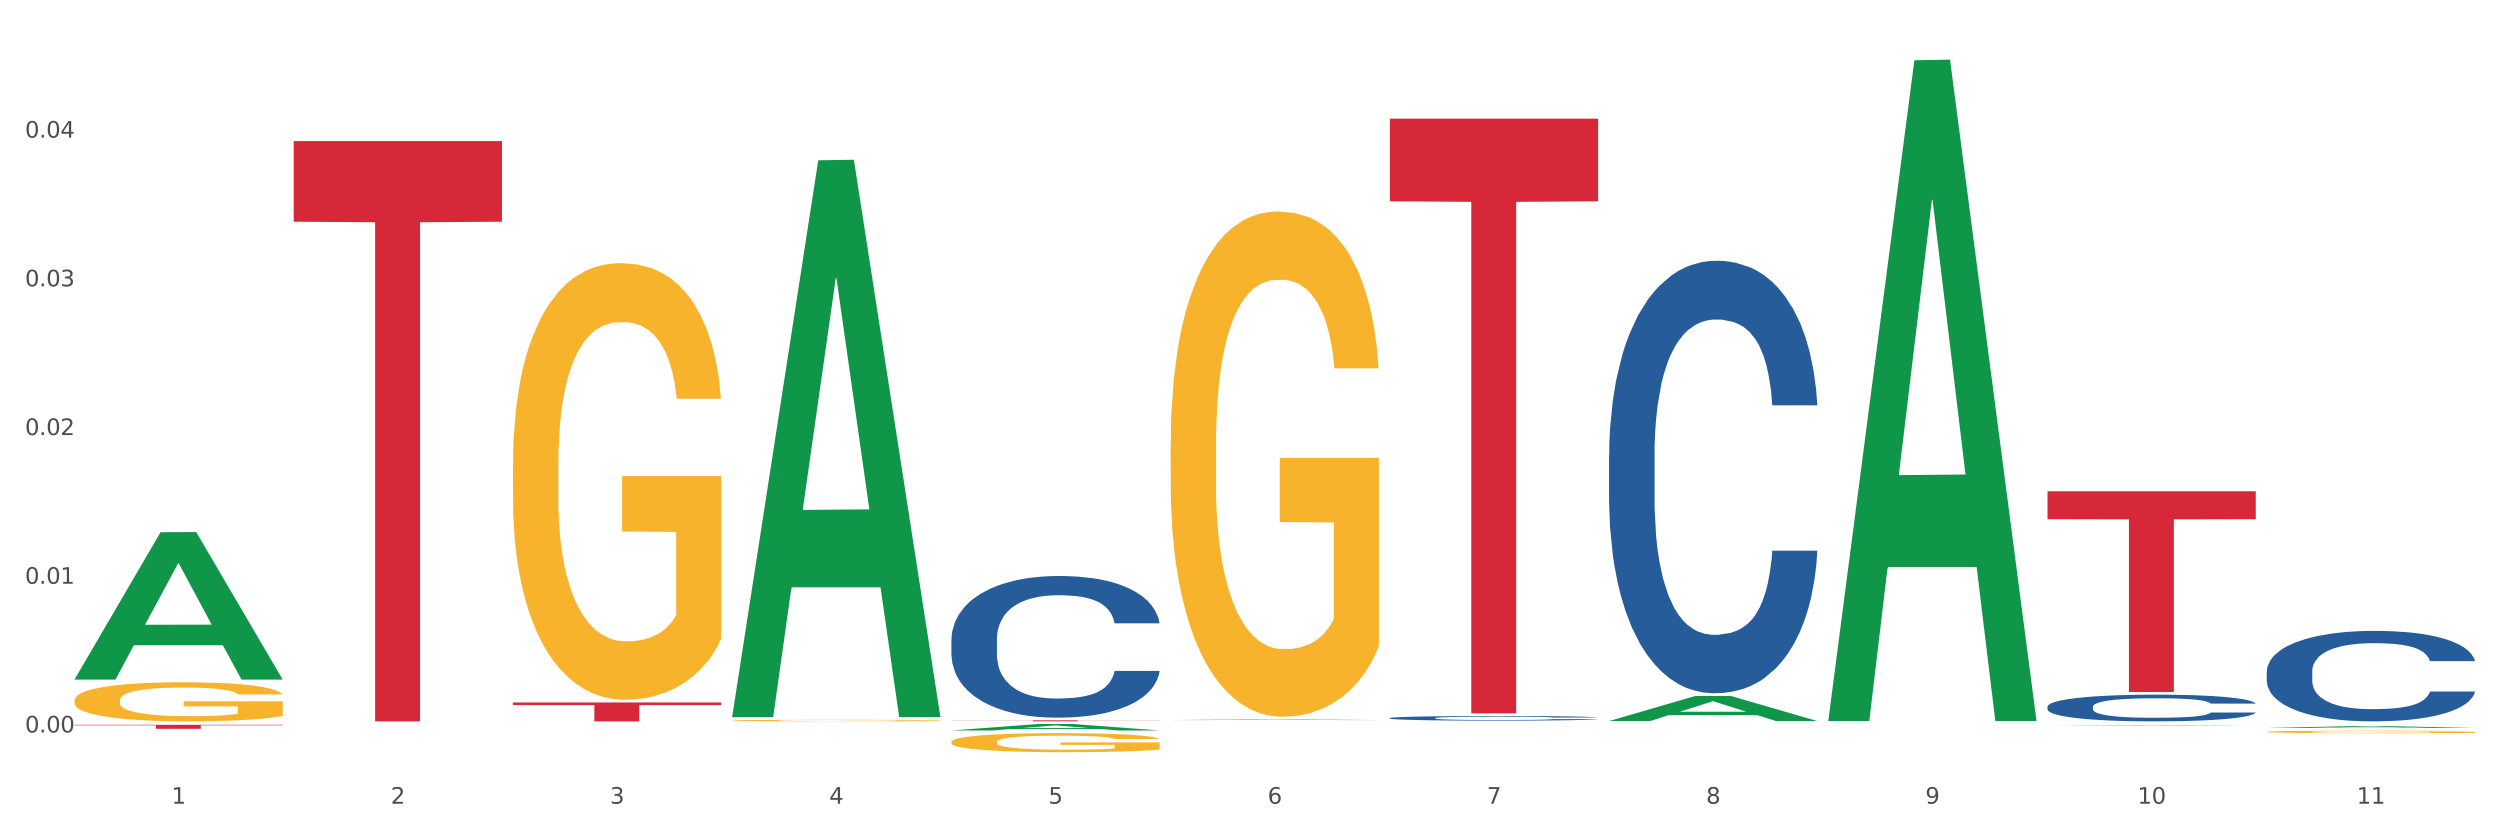
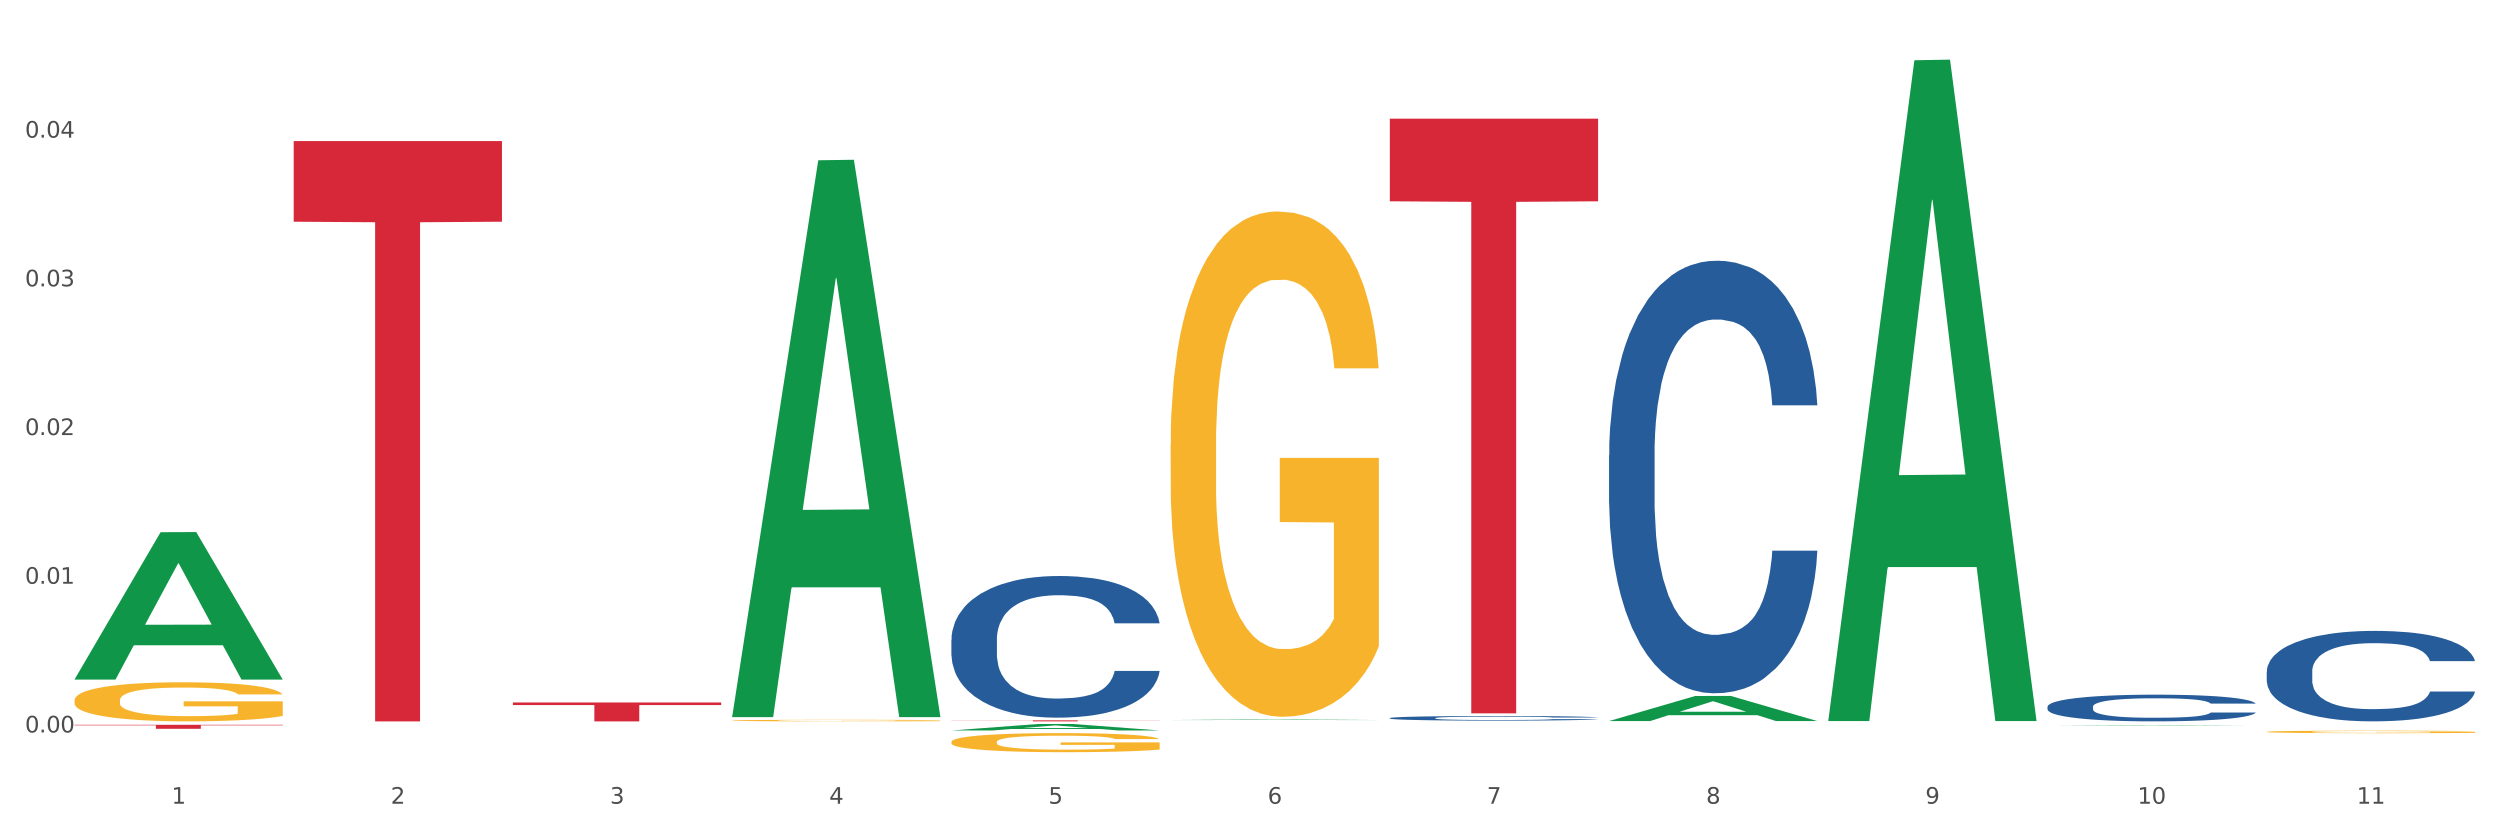
<svg xmlns="http://www.w3.org/2000/svg" xmlns:xlink="http://www.w3.org/1999/xlink" width="1080pt" height="360pt" viewBox="0 0 1080 360" version="1.1">
  <rect x="0" y="0" width="1080" height="360" fill="#333333" stroke="none" />
  <defs>
    <style type="text/css">*{stroke-linejoin: round; stroke-linecap: butt}</style>
  </defs>
  <g id="figure_1">
    <g id="patch_1">
      <path d="M 0 360  L 1080 360  L 1080 0  L 0 0  z " style="fill: #ffffff; stroke: #ffffff; stroke-linejoin: miter" />
    </g>
    <g id="axes_1">
      <g id="matplotlib.axis_1">
        <g id="xtick_1">
          <g id="text_1">
            <g style="fill: #4d4d4d" transform="translate(74.106 347.204) scale(0.096 -0.096)">
              <defs>
                <path id="DejaVuSans-31" d="M 794 531  L 1825 531  L 1825 4091  L 703 3866  L 703 4441  L 1819 4666  L 2450 4666  L 2450 531  L 3481 531  L 3481 0  L 794 0  L 794 531  z " transform="scale(0.016)" />
              </defs>
              <use xlink:href="#DejaVuSans-31" />
            </g>
          </g>
        </g>
        <g id="xtick_2">
          <g id="text_2">
            <g style="fill: #4d4d4d" transform="translate(168.812 347.204) scale(0.096 -0.096)">
              <defs>
                <path id="DejaVuSans-32" d="M 1228 531  L 3431 531  L 3431 0  L 469 0  L 469 531  Q 828 903 1448 1529  Q 2069 2156 2228 2338  Q 2531 2678 2651 2914  Q 2772 3150 2772 3378  Q 2772 3750 2511 3984  Q 2250 4219 1831 4219  Q 1534 4219 1204 4116  Q 875 4013 500 3803  L 500 4441  Q 881 4594 1212 4672  Q 1544 4750 1819 4750  Q 2544 4750 2975 4387  Q 3406 4025 3406 3419  Q 3406 3131 3298 2873  Q 3191 2616 2906 2266  Q 2828 2175 2409 1742  Q 1991 1309 1228 531  z " transform="scale(0.016)" />
              </defs>
              <use xlink:href="#DejaVuSans-32" />
            </g>
          </g>
        </g>
        <g id="xtick_3">
          <g id="text_3">
            <g style="fill: #4d4d4d" transform="translate(263.517 347.204) scale(0.096 -0.096)">
              <defs>
                <path id="DejaVuSans-33" d="M 2597 2516  Q 3050 2419 3304 2112  Q 3559 1806 3559 1356  Q 3559 666 3084 287  Q 2609 -91 1734 -91  Q 1441 -91 1130 -33  Q 819 25 488 141  L 488 750  Q 750 597 1062 519  Q 1375 441 1716 441  Q 2309 441 2620 675  Q 2931 909 2931 1356  Q 2931 1769 2642 2001  Q 2353 2234 1838 2234  L 1294 2234  L 1294 2753  L 1863 2753  Q 2328 2753 2575 2939  Q 2822 3125 2822 3475  Q 2822 3834 2567 4026  Q 2313 4219 1838 4219  Q 1578 4219 1281 4162  Q 984 4106 628 3988  L 628 4550  Q 988 4650 1302 4700  Q 1616 4750 1894 4750  Q 2613 4750 3031 4423  Q 3450 4097 3450 3541  Q 3450 3153 3228 2886  Q 3006 2619 2597 2516  z " transform="scale(0.016)" />
              </defs>
              <use xlink:href="#DejaVuSans-33" />
            </g>
          </g>
        </g>
        <g id="xtick_4">
          <g id="text_4">
            <g style="fill: #4d4d4d" transform="translate(358.223 347.204) scale(0.096 -0.096)">
              <defs>
                <path id="DejaVuSans-34" d="M 2419 4116  L 825 1625  L 2419 1625  L 2419 4116  z M 2253 4666  L 3047 4666  L 3047 1625  L 3713 1625  L 3713 1100  L 3047 1100  L 3047 0  L 2419 0  L 2419 1100  L 313 1100  L 313 1709  L 2253 4666  z " transform="scale(0.016)" />
              </defs>
              <use xlink:href="#DejaVuSans-34" />
            </g>
          </g>
        </g>
        <g id="xtick_5">
          <g id="text_5">
            <g style="fill: #4d4d4d" transform="translate(452.928 347.204) scale(0.096 -0.096)">
              <defs>
                <path id="DejaVuSans-35" d="M 691 4666  L 3169 4666  L 3169 4134  L 1269 4134  L 1269 2991  Q 1406 3038 1543 3061  Q 1681 3084 1819 3084  Q 2600 3084 3056 2656  Q 3513 2228 3513 1497  Q 3513 744 3044 326  Q 2575 -91 1722 -91  Q 1428 -91 1123 -41  Q 819 9 494 109  L 494 744  Q 775 591 1075 516  Q 1375 441 1709 441  Q 2250 441 2565 725  Q 2881 1009 2881 1497  Q 2881 1984 2565 2268  Q 2250 2553 1709 2553  Q 1456 2553 1204 2497  Q 953 2441 691 2322  L 691 4666  z " transform="scale(0.016)" />
              </defs>
              <use xlink:href="#DejaVuSans-35" />
            </g>
          </g>
        </g>
        <g id="xtick_6">
          <g id="text_6">
            <g style="fill: #4d4d4d" transform="translate(547.634 347.204) scale(0.096 -0.096)">
              <defs>
                <path id="DejaVuSans-36" d="M 2113 2584  Q 1688 2584 1439 2293  Q 1191 2003 1191 1497  Q 1191 994 1439 701  Q 1688 409 2113 409  Q 2538 409 2786 701  Q 3034 994 3034 1497  Q 3034 2003 2786 2293  Q 2538 2584 2113 2584  z M 3366 4563  L 3366 3988  Q 3128 4100 2886 4159  Q 2644 4219 2406 4219  Q 1781 4219 1451 3797  Q 1122 3375 1075 2522  Q 1259 2794 1537 2939  Q 1816 3084 2150 3084  Q 2853 3084 3261 2657  Q 3669 2231 3669 1497  Q 3669 778 3244 343  Q 2819 -91 2113 -91  Q 1303 -91 875 529  Q 447 1150 447 2328  Q 447 3434 972 4092  Q 1497 4750 2381 4750  Q 2619 4750 2861 4703  Q 3103 4656 3366 4563  z " transform="scale(0.016)" />
              </defs>
              <use xlink:href="#DejaVuSans-36" />
            </g>
          </g>
        </g>
        <g id="xtick_7">
          <g id="text_7">
            <g style="fill: #4d4d4d" transform="translate(642.339 347.204) scale(0.096 -0.096)">
              <defs>
                <path id="DejaVuSans-37" d="M 525 4666  L 3525 4666  L 3525 4397  L 1831 0  L 1172 0  L 2766 4134  L 525 4134  L 525 4666  z " transform="scale(0.016)" />
              </defs>
              <use xlink:href="#DejaVuSans-37" />
            </g>
          </g>
        </g>
        <g id="xtick_8">
          <g id="text_8">
            <g style="fill: #4d4d4d" transform="translate(737.044 347.204) scale(0.096 -0.096)">
              <defs>
                <path id="DejaVuSans-38" d="M 2034 2216  Q 1584 2216 1326 1975  Q 1069 1734 1069 1313  Q 1069 891 1326 650  Q 1584 409 2034 409  Q 2484 409 2743 651  Q 3003 894 3003 1313  Q 3003 1734 2745 1975  Q 2488 2216 2034 2216  z M 1403 2484  Q 997 2584 770 2862  Q 544 3141 544 3541  Q 544 4100 942 4425  Q 1341 4750 2034 4750  Q 2731 4750 3128 4425  Q 3525 4100 3525 3541  Q 3525 3141 3298 2862  Q 3072 2584 2669 2484  Q 3125 2378 3379 2068  Q 3634 1759 3634 1313  Q 3634 634 3220 271  Q 2806 -91 2034 -91  Q 1263 -91 848 271  Q 434 634 434 1313  Q 434 1759 690 2068  Q 947 2378 1403 2484  z M 1172 3481  Q 1172 3119 1398 2916  Q 1625 2713 2034 2713  Q 2441 2713 2670 2916  Q 2900 3119 2900 3481  Q 2900 3844 2670 4047  Q 2441 4250 2034 4250  Q 1625 4250 1398 4047  Q 1172 3844 1172 3481  z " transform="scale(0.016)" />
              </defs>
              <use xlink:href="#DejaVuSans-38" />
            </g>
          </g>
        </g>
        <g id="xtick_9">
          <g id="text_9">
            <g style="fill: #4d4d4d" transform="translate(831.75 347.204) scale(0.096 -0.096)">
              <defs>
                <path id="DejaVuSans-39" d="M 703 97  L 703 672  Q 941 559 1184 500  Q 1428 441 1663 441  Q 2288 441 2617 861  Q 2947 1281 2994 2138  Q 2813 1869 2534 1725  Q 2256 1581 1919 1581  Q 1219 1581 811 2004  Q 403 2428 403 3163  Q 403 3881 828 4315  Q 1253 4750 1959 4750  Q 2769 4750 3195 4129  Q 3622 3509 3622 2328  Q 3622 1225 3098 567  Q 2575 -91 1691 -91  Q 1453 -91 1209 -44  Q 966 3 703 97  z M 1959 2075  Q 2384 2075 2632 2365  Q 2881 2656 2881 3163  Q 2881 3666 2632 3958  Q 2384 4250 1959 4250  Q 1534 4250 1286 3958  Q 1038 3666 1038 3163  Q 1038 2656 1286 2365  Q 1534 2075 1959 2075  z " transform="scale(0.016)" />
              </defs>
              <use xlink:href="#DejaVuSans-39" />
            </g>
          </g>
        </g>
        <g id="xtick_10">
          <g id="text_10">
            <g style="fill: #4d4d4d" transform="translate(923.401 347.204) scale(0.096 -0.096)">
              <defs>
                <path id="DejaVuSans-30" d="M 2034 4250  Q 1547 4250 1301 3770  Q 1056 3291 1056 2328  Q 1056 1369 1301 889  Q 1547 409 2034 409  Q 2525 409 2770 889  Q 3016 1369 3016 2328  Q 3016 3291 2770 3770  Q 2525 4250 2034 4250  z M 2034 4750  Q 2819 4750 3233 4129  Q 3647 3509 3647 2328  Q 3647 1150 3233 529  Q 2819 -91 2034 -91  Q 1250 -91 836 529  Q 422 1150 422 2328  Q 422 3509 836 4129  Q 1250 4750 2034 4750  z " transform="scale(0.016)" />
              </defs>
              <use xlink:href="#DejaVuSans-31" />
              <use xlink:href="#DejaVuSans-30" transform="translate(63.623 0)" />
            </g>
          </g>
        </g>
        <g id="xtick_11">
          <g id="text_11">
            <g style="fill: #4d4d4d" transform="translate(1018.107 347.204) scale(0.096 -0.096)">
              <use xlink:href="#DejaVuSans-31" />
              <use xlink:href="#DejaVuSans-31" transform="translate(63.623 0)" />
            </g>
          </g>
        </g>
        <g id="xtick_12" />
        <g id="xtick_13" />
        <g id="xtick_14" />
        <g id="xtick_15" />
        <g id="xtick_16" />
        <g id="xtick_17" />
        <g id="xtick_18" />
        <g id="xtick_19" />
        <g id="xtick_20" />
        <g id="xtick_21" />
      </g>
      <g id="matplotlib.axis_2">
        <g id="ytick_1">
          <g id="text_12">
            <g style="fill: #4d4d4d" transform="translate(10.8 316.425) scale(0.096 -0.096)">
              <defs>
                <path id="DejaVuSans-2e" d="M 684 794  L 1344 794  L 1344 0  L 684 0  L 684 794  z " transform="scale(0.016)" />
              </defs>
              <use xlink:href="#DejaVuSans-30" />
              <use xlink:href="#DejaVuSans-2e" transform="translate(63.623 0)" />
              <use xlink:href="#DejaVuSans-30" transform="translate(95.41 0)" />
              <use xlink:href="#DejaVuSans-30" transform="translate(159.033 0)" />
            </g>
          </g>
        </g>
        <g id="ytick_2">
          <g id="text_13">
            <g style="fill: #4d4d4d" transform="translate(10.8 252.184) scale(0.096 -0.096)">
              <use xlink:href="#DejaVuSans-30" />
              <use xlink:href="#DejaVuSans-2e" transform="translate(63.623 0)" />
              <use xlink:href="#DejaVuSans-30" transform="translate(95.41 0)" />
              <use xlink:href="#DejaVuSans-31" transform="translate(159.033 0)" />
            </g>
          </g>
        </g>
        <g id="ytick_3">
          <g id="text_14">
            <g style="fill: #4d4d4d" transform="translate(10.8 187.944) scale(0.096 -0.096)">
              <use xlink:href="#DejaVuSans-30" />
              <use xlink:href="#DejaVuSans-2e" transform="translate(63.623 0)" />
              <use xlink:href="#DejaVuSans-30" transform="translate(95.41 0)" />
              <use xlink:href="#DejaVuSans-32" transform="translate(159.033 0)" />
            </g>
          </g>
        </g>
        <g id="ytick_4">
          <g id="text_15">
            <g style="fill: #4d4d4d" transform="translate(10.8 123.703) scale(0.096 -0.096)">
              <use xlink:href="#DejaVuSans-30" />
              <use xlink:href="#DejaVuSans-2e" transform="translate(63.623 0)" />
              <use xlink:href="#DejaVuSans-30" transform="translate(95.41 0)" />
              <use xlink:href="#DejaVuSans-33" transform="translate(159.033 0)" />
            </g>
          </g>
        </g>
        <g id="ytick_5">
          <g id="text_16">
            <g style="fill: #4d4d4d" transform="translate(10.8 59.462) scale(0.096 -0.096)">
              <use xlink:href="#DejaVuSans-30" />
              <use xlink:href="#DejaVuSans-2e" transform="translate(63.623 0)" />
              <use xlink:href="#DejaVuSans-30" transform="translate(95.41 0)" />
              <use xlink:href="#DejaVuSans-34" transform="translate(159.033 0)" />
            </g>
          </g>
        </g>
        <g id="ytick_6" />
        <g id="ytick_7" />
        <g id="ytick_8" />
        <g id="ytick_9" />
        <g id="ytick_10" />
      </g>
      <g id="PolyCollection_1">
        <path d="M 32.175 293.481  L 32.268 293.421  L 69.369 229.909  L 84.766 229.85  L 122.145 293.601  L 104.337 293.601  L 96.267 278.756  L 57.96 278.756  L 57.682 278.995  L 49.891 293.601  L 32.175 293.601  L 32.175 293.481  L 62.783 269.896  L 91.444 269.836  L 77.253 243.438  L 77.067 243.318  L 76.882 243.498  L 62.691 269.836  L 62.783 269.896  L 32.175 293.481  z " clip-path="url(#pc01d3e9353)" style="fill: #109648" />
        <path d="M 221.586 303.46  L 311.556 303.46  L 311.556 304.595  L 276.165 304.603  L 276.165 311.63  L 256.764 311.63  L 256.764 304.603  L 221.586 304.595  L 221.586 303.468  L 221.586 303.46  z " clip-path="url(#pc01d3e9353)" style="fill: #d62839" />
        <path d="M 126.88 60.94  L 216.851 60.94  L 216.851 95.778  L 181.46 96.013  L 181.46 311.63  L 162.058 311.63  L 162.058 96.013  L 126.88 95.778  L 126.88 61.176  L 126.88 60.94  z " clip-path="url(#pc01d3e9353)" style="fill: #d62839" />
        <path d="M 32.175 313.106  L 122.145 313.106  L 122.145 313.347  L 86.754 313.348  L 86.754 314.837  L 67.353 314.837  L 67.353 313.348  L 32.175 313.347  L 32.175 313.108  L 32.175 313.106  z " clip-path="url(#pc01d3e9353)" style="fill: #d62839" />
        <path d="M 410.997 276.33  L 411.103 276.274  L 411.103 274.709  L 411.422 272.585  L 412.592 268.672  L 414.081 265.71  L 416.633 262.245  L 418.016 260.791  L 419.824 259.17  L 423.546 256.543  L 427.8 254.308  L 430.778 253.078  L 433.011 252.295  L 438.009 250.898  L 440.881 250.283  L 443.858 249.78  L 446.411 249.445  L 450.665 249.054  L 454.068 248.886  L 458.003 248.83  L 461.299 248.886  L 465.66 249.109  L 472.041 249.78  L 474.487 250.171  L 477.783 250.842  L 481.186 251.737  L 483.951 252.631  L 487.142 253.916  L 490.439 255.593  L 493.629 257.717  L 495.862 259.673  L 497.67 261.742  L 499.266 264.257  L 500.435 266.996  L 500.967 269.287  L 481.505 269.287  L 480.974 267.219  L 479.91 264.983  L 478.847 263.474  L 477.677 262.245  L 475.869 260.847  L 474.274 259.953  L 471.615 258.891  L 469.169 258.22  L 467.149 257.829  L 464.703 257.494  L 459.491 257.158  L 455.769 257.158  L 453.43 257.27  L 450.558 257.549  L 448.112 257.941  L 445.241 258.611  L 443.008 259.338  L 440.774 260.288  L 439.498 260.959  L 437.584 262.189  L 436.308 263.195  L 434.606 264.927  L 433.649 266.157  L 431.947 269.343  L 431.203 271.691  L 430.884 273.312  L 430.671 275.1  L 430.671 283.82  L 431.309 287.732  L 431.841 289.409  L 432.692 291.309  L 434.287 293.769  L 436.627 296.172  L 439.073 297.905  L 441.093 298.967  L 443.008 299.749  L 444.922 300.364  L 447.262 300.923  L 449.176 301.259  L 452.047 301.594  L 455.45 301.762  L 458.109 301.762  L 463.533 301.482  L 465.979 301.203  L 468.318 300.811  L 470.871 300.197  L 472.891 299.526  L 474.061 299.023  L 475.975 297.961  L 477.464 296.843  L 478.74 295.557  L 479.591 294.439  L 480.548 292.763  L 481.293 290.862  L 481.505 289.856  L 500.967 289.856  L 500.542 291.868  L 499.797 293.825  L 498.308 296.452  L 497.139 297.961  L 495.331 299.805  L 493.416 301.37  L 490.758 303.103  L 488.312 304.389  L 485.759 305.506  L 482.994 306.513  L 477.996 307.91  L 476.188 308.301  L 472.36 308.972  L 469.382 309.363  L 465.022 309.754  L 460.555 309.978  L 455.876 310.034  L 451.728 309.922  L 447.155 309.587  L 444.284 309.251  L 441.093 308.748  L 437.371 307.966  L 433.862 307.016  L 430.565 305.898  L 427.481 304.612  L 424.609 303.159  L 420.887 300.756  L 418.122 298.408  L 416.102 296.228  L 414.719 294.384  L 413.337 292.036  L 412.592 290.415  L 411.422 286.503  L 410.997 282.869  L 410.997 276.33  z " clip-path="url(#pc01d3e9353)" style="fill: #255c99" />
        <path d="M 600.408 310.21  L 600.514 310.209  L 600.514 310.158  L 600.833 310.088  L 602.003 309.96  L 603.492 309.864  L 606.044 309.75  L 607.427 309.703  L 609.235 309.65  L 612.957 309.564  L 617.211 309.491  L 620.189 309.451  L 622.422 309.425  L 627.42 309.38  L 630.292 309.36  L 633.269 309.343  L 635.822 309.332  L 640.076 309.319  L 643.479 309.314  L 647.414 309.312  L 650.71 309.314  L 655.071 309.321  L 661.451 309.343  L 663.897 309.356  L 667.194 309.378  L 670.597 309.407  L 673.362 309.436  L 676.553 309.478  L 679.85 309.533  L 683.04 309.602  L 685.273 309.666  L 687.081 309.734  L 688.677 309.816  L 689.846 309.906  L 690.378 309.98  L 670.916 309.98  L 670.385 309.913  L 669.321 309.84  L 668.258 309.791  L 667.088 309.75  L 665.28 309.705  L 663.685 309.675  L 661.026 309.641  L 658.58 309.619  L 656.559 309.606  L 654.113 309.595  L 648.902 309.584  L 645.18 309.584  L 642.841 309.588  L 639.969 309.597  L 637.523 309.61  L 634.652 309.632  L 632.419 309.655  L 630.185 309.686  L 628.909 309.708  L 626.995 309.749  L 625.719 309.781  L 624.017 309.838  L 623.06 309.878  L 621.358 309.982  L 620.614 310.059  L 620.295 310.112  L 620.082 310.17  L 620.082 310.455  L 620.72 310.583  L 621.252 310.638  L 622.103 310.7  L 623.698 310.78  L 626.038 310.859  L 628.484 310.915  L 630.504 310.95  L 632.419 310.975  L 634.333 310.996  L 636.672 311.014  L 638.587 311.025  L 641.458 311.036  L 644.861 311.041  L 647.52 311.041  L 652.944 311.032  L 655.39 311.023  L 657.729 311.01  L 660.282 310.99  L 662.302 310.968  L 663.472 310.952  L 665.386 310.917  L 666.875 310.881  L 668.151 310.839  L 669.002 310.802  L 669.959 310.747  L 670.704 310.685  L 670.916 310.652  L 690.378 310.652  L 689.953 310.718  L 689.208 310.782  L 687.719 310.868  L 686.55 310.917  L 684.742 310.977  L 682.827 311.028  L 680.169 311.085  L 677.723 311.127  L 675.17 311.164  L 672.405 311.196  L 667.407 311.242  L 665.599 311.255  L 661.771 311.277  L 658.793 311.29  L 654.433 311.302  L 649.966 311.31  L 645.287 311.311  L 641.139 311.308  L 636.566 311.297  L 633.695 311.286  L 630.504 311.269  L 626.782 311.244  L 623.273 311.213  L 619.976 311.176  L 616.892 311.134  L 614.02 311.087  L 610.298 311.008  L 607.533 310.932  L 605.513 310.86  L 604.13 310.8  L 602.748 310.724  L 602.003 310.671  L 600.833 310.543  L 600.408 310.424  L 600.408 310.21  z " clip-path="url(#pc01d3e9353)" style="fill: #255c99" />
        <path d="M 695.113 196.596  L 695.22 196.425  L 695.22 191.647  L 695.539 185.162  L 696.709 173.216  L 698.197 164.171  L 700.75 153.59  L 702.132 149.153  L 703.94 144.204  L 707.662 136.183  L 711.916 129.356  L 714.894 125.602  L 717.127 123.213  L 722.126 118.946  L 724.997 117.069  L 727.975 115.533  L 730.527 114.509  L 734.781 113.314  L 738.184 112.802  L 742.119 112.632  L 745.416 112.802  L 749.776 113.485  L 756.157 115.533  L 758.603 116.728  L 761.9 118.775  L 765.303 121.506  L 768.068 124.237  L 771.258 128.162  L 774.555 133.281  L 777.746 139.766  L 779.979 145.74  L 781.787 152.054  L 783.382 159.733  L 784.552 168.096  L 785.084 175.093  L 765.622 175.093  L 765.09 168.778  L 764.027 161.952  L 762.963 157.344  L 761.793 153.59  L 759.985 149.323  L 758.39 146.593  L 755.732 143.35  L 753.286 141.302  L 751.265 140.108  L 748.819 139.084  L 743.608 138.06  L 739.886 138.06  L 737.546 138.401  L 734.675 139.254  L 732.229 140.449  L 729.357 142.497  L 727.124 144.716  L 724.891 147.617  L 723.615 149.665  L 721.7 153.419  L 720.424 156.491  L 718.723 161.781  L 717.765 165.536  L 716.064 175.263  L 715.319 182.431  L 715 187.38  L 714.788 192.841  L 714.788 219.464  L 715.426 231.41  L 715.958 236.53  L 716.808 242.332  L 718.404 249.841  L 720.743 257.179  L 723.189 262.47  L 725.21 265.712  L 727.124 268.102  L 729.038 269.979  L 731.378 271.685  L 733.292 272.709  L 736.164 273.733  L 739.567 274.245  L 742.225 274.245  L 747.649 273.392  L 750.095 272.539  L 752.435 271.344  L 754.987 269.467  L 757.008 267.419  L 758.178 265.883  L 760.092 262.641  L 761.581 259.227  L 762.857 255.302  L 763.708 251.889  L 764.665 246.769  L 765.409 240.967  L 765.622 237.895  L 785.084 237.895  L 784.658 244.039  L 783.914 250.012  L 782.425 258.033  L 781.255 262.641  L 779.447 268.272  L 777.533 273.051  L 774.874 278.341  L 772.428 282.266  L 769.876 285.679  L 767.111 288.751  L 762.112 293.018  L 760.305 294.212  L 756.476 296.26  L 753.498 297.455  L 749.138 298.649  L 744.671 299.332  L 739.992 299.503  L 735.845 299.161  L 731.272 298.137  L 728.4 297.114  L 725.21 295.578  L 721.488 293.188  L 717.978 290.287  L 714.681 286.874  L 711.597 282.949  L 708.726 278.512  L 705.004 271.173  L 702.239 264.006  L 700.218 257.35  L 698.836 251.718  L 697.453 244.551  L 696.709 239.602  L 695.539 227.656  L 695.113 216.563  L 695.113 196.596  z " clip-path="url(#pc01d3e9353)" style="fill: #255c99" />
        <path d="M 884.524 305.279  L 884.631 305.269  L 884.631 304.974  L 884.95 304.573  L 886.12 303.836  L 887.608 303.278  L 890.161 302.625  L 891.543 302.351  L 893.351 302.046  L 897.073 301.551  L 901.327 301.129  L 904.305 300.898  L 906.538 300.75  L 911.537 300.487  L 914.408 300.371  L 917.386 300.276  L 919.938 300.213  L 924.192 300.139  L 927.595 300.108  L 931.53 300.097  L 934.827 300.108  L 939.187 300.15  L 945.568 300.276  L 948.014 300.35  L 951.311 300.476  L 954.714 300.645  L 957.479 300.814  L 960.669 301.056  L 963.966 301.372  L 967.157 301.772  L 969.39 302.141  L 971.198 302.53  L 972.793 303.004  L 973.963 303.52  L 974.495 303.952  L 955.033 303.952  L 954.501 303.562  L 953.438 303.141  L 952.374 302.857  L 951.204 302.625  L 949.396 302.362  L 947.801 302.193  L 945.143 301.993  L 942.697 301.867  L 940.676 301.793  L 938.23 301.73  L 933.019 301.667  L 929.297 301.667  L 926.957 301.688  L 924.086 301.74  L 921.64 301.814  L 918.768 301.94  L 916.535 302.077  L 914.302 302.256  L 913.026 302.383  L 911.111 302.614  L 909.835 302.804  L 908.134 303.131  L 907.176 303.362  L 905.475 303.963  L 904.73 304.405  L 904.411 304.71  L 904.199 305.047  L 904.199 306.69  L 904.837 307.428  L 905.368 307.744  L 906.219 308.102  L 907.814 308.565  L 910.154 309.018  L 912.6 309.344  L 914.621 309.545  L 916.535 309.692  L 918.449 309.808  L 920.789 309.913  L 922.703 309.976  L 925.575 310.04  L 928.978 310.071  L 931.636 310.071  L 937.06 310.018  L 939.506 309.966  L 941.846 309.892  L 944.398 309.776  L 946.419 309.65  L 947.589 309.555  L 949.503 309.355  L 950.992 309.144  L 952.268 308.902  L 953.119 308.691  L 954.076 308.375  L 954.82 308.017  L 955.033 307.828  L 974.495 307.828  L 974.069 308.207  L 973.325 308.576  L 971.836 309.071  L 970.666 309.355  L 968.858 309.703  L 966.944 309.997  L 964.285 310.324  L 961.839 310.566  L 959.287 310.777  L 956.522 310.966  L 951.523 311.23  L 949.715 311.303  L 945.887 311.43  L 942.909 311.503  L 938.549 311.577  L 934.082 311.619  L 929.403 311.63  L 925.256 311.609  L 920.683 311.546  L 917.811 311.482  L 914.621 311.388  L 910.899 311.24  L 907.389 311.061  L 904.092 310.851  L 901.008 310.608  L 898.137 310.334  L 894.415 309.882  L 891.65 309.439  L 889.629 309.028  L 888.246 308.681  L 886.864 308.239  L 886.12 307.933  L 884.95 307.196  L 884.524 306.511  L 884.524 305.279  z " clip-path="url(#pc01d3e9353)" style="fill: #255c99" />
        <path d="M 979.23 290.105  L 979.336 290.069  L 979.336 289.07  L 979.655 287.713  L 980.825 285.214  L 982.314 283.322  L 984.866 281.109  L 986.249 280.181  L 988.057 279.146  L 991.779 277.468  L 996.033 276.04  L 999.01 275.255  L 1001.244 274.755  L 1006.242 273.863  L 1009.114 273.47  L 1012.091 273.149  L 1014.644 272.935  L 1018.898 272.685  L 1022.301 272.578  L 1026.236 272.542  L 1029.532 272.578  L 1033.893 272.721  L 1040.273 273.149  L 1042.719 273.399  L 1046.016 273.827  L 1049.419 274.398  L 1052.184 274.969  L 1055.375 275.79  L 1058.672 276.861  L 1061.862 278.218  L 1064.095 279.467  L 1065.903 280.788  L 1067.498 282.394  L 1068.668 284.143  L 1069.2 285.607  L 1049.738 285.607  L 1049.207 284.286  L 1048.143 282.858  L 1047.08 281.895  L 1045.91 281.109  L 1044.102 280.217  L 1042.507 279.646  L 1039.848 278.967  L 1037.402 278.539  L 1035.381 278.289  L 1032.935 278.075  L 1027.724 277.861  L 1024.002 277.861  L 1021.663 277.932  L 1018.791 278.111  L 1016.345 278.361  L 1013.474 278.789  L 1011.24 279.253  L 1009.007 279.86  L 1007.731 280.288  L 1005.817 281.074  L 1004.541 281.716  L 1002.839 282.823  L 1001.882 283.608  L 1000.18 285.643  L 999.436 287.142  L 999.117 288.177  L 998.904 289.319  L 998.904 294.888  L 999.542 297.387  L 1000.074 298.458  L 1000.925 299.671  L 1002.52 301.242  L 1004.86 302.777  L 1007.306 303.884  L 1009.326 304.562  L 1011.24 305.062  L 1013.155 305.454  L 1015.494 305.811  L 1017.409 306.026  L 1020.28 306.24  L 1023.683 306.347  L 1026.342 306.347  L 1031.766 306.168  L 1034.212 305.99  L 1036.551 305.74  L 1039.104 305.347  L 1041.124 304.919  L 1042.294 304.598  L 1044.208 303.919  L 1045.697 303.205  L 1046.973 302.384  L 1047.824 301.671  L 1048.781 300.6  L 1049.526 299.386  L 1049.738 298.743  L 1069.2 298.743  L 1068.775 300.028  L 1068.03 301.278  L 1066.541 302.956  L 1065.371 303.919  L 1063.564 305.097  L 1061.649 306.097  L 1058.991 307.203  L 1056.545 308.025  L 1053.992 308.738  L 1051.227 309.381  L 1046.229 310.273  L 1044.421 310.523  L 1040.592 310.952  L 1037.615 311.202  L 1033.254 311.451  L 1028.788 311.594  L 1024.109 311.63  L 1019.961 311.558  L 1015.388 311.344  L 1012.517 311.13  L 1009.326 310.809  L 1005.604 310.309  L 1002.095 309.702  L 998.798 308.988  L 995.714 308.167  L 992.842 307.239  L 989.12 305.704  L 986.355 304.205  L 984.334 302.813  L 982.952 301.635  L 981.569 300.136  L 980.825 299.1  L 979.655 296.602  L 979.23 294.281  L 979.23 290.105  z " clip-path="url(#pc01d3e9353)" style="fill: #255c99" />
-         <path d="M 884.524 212.233  L 974.495 212.233  L 974.495 224.284  L 939.103 224.365  L 939.103 298.949  L 919.702 298.949  L 919.702 224.365  L 884.524 224.284  L 884.524 212.315  L 884.524 212.233  z " clip-path="url(#pc01d3e9353)" style="fill: #d62839" />
        <path d="M 32.175 302.55  L 32.281 302.534  L 32.281 301.979  L 32.494 301.501  L 33.556 300.345  L 35.149 299.389  L 36.318 298.881  L 37.486 298.464  L 38.867 298.048  L 40.567 297.616  L 43.647 296.984  L 45.559 296.661  L 47.896 296.321  L 52.145 295.828  L 55.225 295.551  L 58.412 295.319  L 63.617 295.042  L 67.016 294.919  L 70.627 294.826  L 74.983 294.764  L 78.275 294.749  L 85.499 294.795  L 91.659 294.934  L 94.634 295.042  L 98.458 295.227  L 100.476 295.35  L 103.769 295.597  L 107.168 295.921  L 109.505 296.198  L 113.01 296.722  L 115.666 297.246  L 118.109 297.894  L 119.383 298.341  L 120.339 298.757  L 121.189 299.235  L 122.039 299.991  L 102.919 299.991  L 102.175 299.451  L 101.007 298.942  L 99.307 298.449  L 97.82 298.141  L 95.271 297.755  L 92.934 297.509  L 90.491 297.324  L 87.517 297.169  L 85.18 297.092  L 81.887 297.031  L 75.407 297.046  L 71.052 297.169  L 68.078 297.324  L 66.166 297.462  L 64.467 297.616  L 62.555 297.832  L 60.324 298.156  L 58.731 298.449  L 57.137 298.819  L 55.863 299.189  L 54.694 299.621  L 53.738 300.083  L 52.995 300.561  L 52.357 301.147  L 51.826 302.118  L 51.826 304.23  L 52.039 304.708  L 52.57 305.34  L 53.207 305.818  L 54.269 306.388  L 55.225 306.774  L 57.031 307.329  L 59.049 307.791  L 60.643 308.084  L 62.236 308.331  L 64.998 308.67  L 68.078 308.947  L 70.734 309.117  L 74.345 309.271  L 76.788 309.333  L 78.913 309.364  L 84.118 309.364  L 87.835 309.317  L 91.978 309.21  L 95.165 309.071  L 97.82 308.901  L 100.795 308.624  L 102.707 308.362  L 102.707 305.14  L 79.338 305.124  L 79.338 302.981  L 122.145 302.981  L 122.145 309.271  L 120.339 309.595  L 118.321 309.888  L 116.197 310.15  L 113.01 310.474  L 109.186 310.782  L 105.787 310.998  L 102.175 311.183  L 97.927 311.352  L 92.403 311.507  L 89.004 311.568  L 84.755 311.614  L 79.763 311.63  L 75.407 311.599  L 71.159 311.522  L 66.697 311.383  L 62.342 311.183  L 59.049 310.982  L 55.756 310.736  L 52.251 310.412  L 49.489 310.104  L 47.365 309.826  L 45.028 309.472  L 42.479 309.009  L 40.567 308.593  L 38.867 308.161  L 37.061 307.606  L 35.787 307.128  L 34.512 306.527  L 33.768 306.08  L 32.919 305.386  L 32.281 304.415  L 32.175 302.55  z " clip-path="url(#pc01d3e9353)" style="fill: #f7b32b" />
        <path d="M 410.997 311.182  L 500.967 311.182  L 500.967 311.244  L 465.576 311.245  L 465.576 311.63  L 446.175 311.63  L 446.175 311.245  L 410.997 311.244  L 410.997 311.182  L 410.997 311.182  z " clip-path="url(#pc01d3e9353)" style="fill: #d62839" />
        <path d="M 979.23 316.15  L 979.336 316.149  L 979.336 316.113  L 979.548 316.083  L 980.611 316.008  L 982.204 315.946  L 983.372 315.913  L 984.541 315.887  L 985.922 315.86  L 987.621 315.832  L 990.702 315.791  L 992.614 315.77  L 994.951 315.748  L 999.2 315.717  L 1002.28 315.699  L 1005.467 315.684  L 1010.672 315.666  L 1014.071 315.658  L 1017.682 315.652  L 1022.037 315.648  L 1025.33 315.647  L 1032.553 315.65  L 1038.714 315.659  L 1041.688 315.666  L 1045.512 315.678  L 1047.531 315.686  L 1050.824 315.702  L 1054.223 315.722  L 1056.56 315.74  L 1060.065 315.774  L 1062.72 315.808  L 1065.164 315.85  L 1066.438 315.879  L 1067.394 315.906  L 1068.244 315.936  L 1069.094 315.985  L 1049.974 315.985  L 1049.23 315.95  L 1048.062 315.917  L 1046.362 315.886  L 1044.875 315.866  L 1042.326 315.841  L 1039.989 315.825  L 1037.546 315.813  L 1034.572 315.803  L 1032.235 315.798  L 1028.942 315.794  L 1022.462 315.795  L 1018.107 315.803  L 1015.133 315.813  L 1013.221 315.822  L 1011.521 315.832  L 1009.609 315.846  L 1007.379 315.867  L 1005.785 315.886  L 1004.192 315.91  L 1002.917 315.933  L 1001.749 315.961  L 1000.793 315.991  L 1000.049 316.022  L 999.412 316.06  L 998.881 316.122  L 998.881 316.259  L 999.093 316.29  L 999.624 316.33  L 1000.262 316.361  L 1001.324 316.398  L 1002.28 316.423  L 1004.086 316.459  L 1006.104 316.489  L 1007.697 316.507  L 1009.291 316.523  L 1012.052 316.545  L 1015.133 316.563  L 1017.788 316.574  L 1021.4 316.584  L 1023.843 316.588  L 1025.968 316.59  L 1031.172 316.59  L 1034.89 316.587  L 1039.033 316.58  L 1042.22 316.571  L 1044.875 316.56  L 1047.849 316.542  L 1049.761 316.525  L 1049.761 316.317  L 1026.392 316.316  L 1026.392 316.178  L 1069.2 316.178  L 1069.2 316.584  L 1067.394 316.605  L 1065.376 316.624  L 1063.252 316.641  L 1060.065 316.662  L 1056.241 316.682  L 1052.842 316.695  L 1049.23 316.707  L 1044.981 316.718  L 1039.458 316.728  L 1036.059 316.732  L 1031.81 316.735  L 1026.817 316.736  L 1022.462 316.734  L 1018.213 316.729  L 1013.752 316.72  L 1009.397 316.707  L 1006.104 316.694  L 1002.811 316.679  L 999.306 316.658  L 996.544 316.638  L 994.42 316.62  L 992.083 316.597  L 989.533 316.567  L 987.621 316.54  L 985.922 316.512  L 984.116 316.477  L 982.841 316.446  L 981.567 316.407  L 980.823 316.378  L 979.973 316.333  L 979.336 316.271  L 979.23 316.15  z " clip-path="url(#pc01d3e9353)" style="fill: #f7b32b" />
        <path d="M 505.702 192.227  L 505.809 192.028  L 505.809 184.851  L 506.021 178.67  L 507.083 163.717  L 508.677 151.356  L 509.845 144.777  L 511.014 139.394  L 512.394 134.011  L 514.094 128.429  L 517.174 120.255  L 519.086 116.068  L 521.423 111.682  L 525.672 105.302  L 528.753 101.713  L 531.939 98.723  L 537.144 95.134  L 540.543 93.539  L 544.155 92.343  L 548.51 91.546  L 551.803 91.346  L 559.026 91.944  L 565.187 93.739  L 568.161 95.134  L 571.985 97.527  L 574.003 99.122  L 577.296 102.312  L 580.695 106.498  L 583.032 110.087  L 586.537 116.866  L 589.193 123.644  L 591.636 132.018  L 592.911 137.799  L 593.867 143.182  L 594.717 149.363  L 595.566 159.132  L 576.446 159.132  L 575.703 152.154  L 574.534 145.575  L 572.835 139.195  L 571.348 135.208  L 568.798 130.223  L 566.461 127.033  L 564.018 124.641  L 561.044 122.647  L 558.707 121.65  L 555.414 120.853  L 548.935 121.052  L 544.58 122.647  L 541.606 124.641  L 539.694 126.435  L 537.994 128.429  L 536.082 131.22  L 533.851 135.407  L 532.258 139.195  L 530.665 143.98  L 529.39 148.765  L 528.222 154.347  L 527.266 160.328  L 526.522 166.509  L 525.885 174.085  L 525.354 186.645  L 525.354 213.959  L 525.566 220.139  L 526.097 228.313  L 526.734 234.494  L 527.797 241.87  L 528.753 246.855  L 530.558 254.032  L 532.577 260.013  L 534.17 263.801  L 535.763 266.991  L 538.525 271.377  L 541.606 274.966  L 544.261 277.159  L 547.873 279.153  L 550.316 279.95  L 552.44 280.349  L 557.645 280.349  L 561.363 279.751  L 565.505 278.355  L 568.692 276.561  L 571.348 274.368  L 574.322 270.779  L 576.234 267.39  L 576.234 225.721  L 552.865 225.522  L 552.865 197.81  L 595.673 197.81  L 595.673 279.153  L 593.867 283.339  L 591.849 287.127  L 589.724 290.517  L 586.537 294.703  L 582.713 298.691  L 579.314 301.482  L 575.703 303.874  L 571.454 306.067  L 565.93 308.061  L 562.531 308.859  L 558.282 309.457  L 553.29 309.656  L 548.935 309.257  L 544.686 308.26  L 540.225 306.466  L 535.87 303.874  L 532.577 301.283  L 529.284 298.093  L 525.778 293.906  L 523.017 289.918  L 520.892 286.33  L 518.555 281.744  L 516.006 275.763  L 514.094 270.38  L 512.394 264.798  L 510.589 257.621  L 509.314 251.44  L 508.039 243.665  L 507.296 237.883  L 506.446 228.911  L 505.809 216.351  L 505.702 192.227  z " clip-path="url(#pc01d3e9353)" style="fill: #f7b32b" />
        <path d="M 410.997 320.518  L 411.103 320.51  L 411.103 320.239  L 411.316 320.006  L 412.378 319.442  L 413.971 318.975  L 415.14 318.727  L 416.308 318.524  L 417.689 318.32  L 419.388 318.11  L 422.469 317.801  L 424.381 317.643  L 426.718 317.478  L 430.967 317.237  L 434.047 317.101  L 437.234 316.989  L 442.439 316.853  L 445.838 316.793  L 449.449 316.748  L 453.804 316.718  L 457.097 316.71  L 464.32 316.733  L 470.481 316.8  L 473.456 316.853  L 477.28 316.943  L 479.298 317.004  L 482.591 317.124  L 485.99 317.282  L 488.327 317.417  L 491.832 317.673  L 494.488 317.929  L 496.931 318.245  L 498.205 318.463  L 499.161 318.667  L 500.011 318.9  L 500.861 319.268  L 481.741 319.268  L 480.997 319.005  L 479.829 318.757  L 478.129 318.516  L 476.642 318.366  L 474.093 318.177  L 471.756 318.057  L 469.313 317.967  L 466.339 317.891  L 464.002 317.854  L 460.709 317.824  L 454.229 317.831  L 449.874 317.891  L 446.9 317.967  L 444.988 318.034  L 443.288 318.11  L 441.376 318.215  L 439.146 318.373  L 437.552 318.516  L 435.959 318.697  L 434.684 318.877  L 433.516 319.088  L 432.56 319.314  L 431.816 319.547  L 431.179 319.833  L 430.648 320.307  L 430.648 321.338  L 430.86 321.571  L 431.392 321.879  L 432.029 322.113  L 433.091 322.391  L 434.047 322.579  L 435.853 322.85  L 437.871 323.076  L 439.464 323.219  L 441.058 323.339  L 443.82 323.505  L 446.9 323.64  L 449.556 323.723  L 453.167 323.798  L 455.61 323.828  L 457.735 323.843  L 462.94 323.843  L 466.657 323.821  L 470.8 323.768  L 473.987 323.7  L 476.642 323.618  L 479.616 323.482  L 481.528 323.354  L 481.528 321.782  L 458.16 321.774  L 458.16 320.728  L 500.967 320.728  L 500.967 323.798  L 499.161 323.956  L 497.143 324.099  L 495.019 324.227  L 491.832 324.385  L 488.008 324.536  L 484.609 324.641  L 480.997 324.731  L 476.748 324.814  L 471.225 324.889  L 467.826 324.919  L 463.577 324.942  L 458.584 324.95  L 454.229 324.934  L 449.98 324.897  L 445.519 324.829  L 441.164 324.731  L 437.871 324.633  L 434.578 324.513  L 431.073 324.355  L 428.311 324.205  L 426.187 324.069  L 423.85 323.896  L 421.3 323.67  L 419.388 323.467  L 417.689 323.256  L 415.883 322.986  L 414.608 322.752  L 413.334 322.459  L 412.59 322.241  L 411.74 321.902  L 411.103 321.428  L 410.997 320.518  z " clip-path="url(#pc01d3e9353)" style="fill: #f7b32b" />
        <path d="M 316.291 311.268  L 316.398 311.267  L 316.398 311.245  L 316.61 311.226  L 317.672 311.18  L 319.266 311.142  L 320.434 311.121  L 321.603 311.105  L 322.983 311.088  L 324.683 311.071  L 327.763 311.046  L 329.675 311.033  L 332.012 311.019  L 336.261 311  L 339.342 310.989  L 342.528 310.979  L 347.733 310.968  L 351.132 310.963  L 354.744 310.96  L 359.099 310.957  L 362.392 310.957  L 369.615 310.958  L 375.776 310.964  L 378.75 310.968  L 382.574 310.976  L 384.592 310.981  L 387.885 310.99  L 391.284 311.003  L 393.621 311.014  L 397.127 311.035  L 399.782 311.056  L 402.225 311.082  L 403.5 311.1  L 404.456 311.116  L 405.306 311.136  L 406.155 311.166  L 387.035 311.166  L 386.292 311.144  L 385.123 311.124  L 383.424 311.104  L 381.937 311.092  L 379.387 311.076  L 377.051 311.067  L 374.607 311.059  L 371.633 311.053  L 369.296 311.05  L 366.003 311.048  L 359.524 311.048  L 355.169 311.053  L 352.195 311.059  L 350.283 311.065  L 348.583 311.071  L 346.671 311.08  L 344.44 311.092  L 342.847 311.104  L 341.254 311.119  L 339.979 311.134  L 338.811 311.151  L 337.855 311.169  L 337.111 311.188  L 336.474 311.212  L 335.943 311.25  L 335.943 311.335  L 336.155 311.354  L 336.686 311.379  L 337.323 311.398  L 338.386 311.421  L 339.342 311.436  L 341.147 311.458  L 343.166 311.477  L 344.759 311.488  L 346.352 311.498  L 349.114 311.512  L 352.195 311.523  L 354.85 311.53  L 358.462 311.536  L 360.905 311.538  L 363.029 311.539  L 368.234 311.539  L 371.952 311.538  L 376.095 311.533  L 379.281 311.528  L 381.937 311.521  L 384.911 311.51  L 386.823 311.5  L 386.823 311.371  L 363.454 311.37  L 363.454 311.285  L 406.262 311.285  L 406.262 311.536  L 404.456 311.549  L 402.438 311.56  L 400.313 311.571  L 397.127 311.584  L 393.303 311.596  L 389.903 311.605  L 386.292 311.612  L 382.043 311.619  L 376.519 311.625  L 373.12 311.627  L 368.871 311.629  L 363.879 311.63  L 359.524 311.629  L 355.275 311.626  L 350.814 311.62  L 346.459 311.612  L 343.166 311.604  L 339.873 311.594  L 336.367 311.581  L 333.606 311.569  L 331.481 311.558  L 329.144 311.544  L 326.595 311.525  L 324.683 311.509  L 322.983 311.492  L 321.178 311.469  L 319.903 311.45  L 318.628 311.426  L 317.885 311.409  L 317.035 311.381  L 316.398 311.342  L 316.291 311.268  z " clip-path="url(#pc01d3e9353)" style="fill: #f7b32b" />
        <path d="M 600.408 51.259  L 690.378 51.259  L 690.378 86.96  L 654.987 87.201  L 654.987 308.164  L 635.586 308.164  L 635.586 87.201  L 600.408 86.96  L 600.408 51.5  L 600.408 51.259  z " clip-path="url(#pc01d3e9353)" style="fill: #d62839" />
-         <path d="M 221.586 200.839  L 221.692 200.667  L 221.692 194.465  L 221.905 189.124  L 222.967 176.203  L 224.56 165.521  L 225.729 159.836  L 226.897 155.185  L 228.278 150.533  L 229.978 145.709  L 233.058 138.646  L 234.97 135.028  L 237.307 131.238  L 241.556 125.725  L 244.636 122.624  L 247.823 120.039  L 253.028 116.938  L 256.427 115.56  L 260.038 114.526  L 264.394 113.837  L 267.686 113.665  L 274.91 114.182  L 281.07 115.732  L 284.045 116.938  L 287.869 119.006  L 289.887 120.384  L 293.18 123.14  L 296.579 126.758  L 298.916 129.859  L 302.421 135.717  L 305.077 141.574  L 307.52 148.81  L 308.794 153.806  L 309.75 158.458  L 310.6 163.799  L 311.45 172.24  L 292.33 172.24  L 291.586 166.211  L 290.418 160.525  L 288.718 155.012  L 287.231 151.567  L 284.682 147.26  L 282.345 144.503  L 279.902 142.436  L 276.928 140.713  L 274.591 139.852  L 271.298 139.163  L 264.818 139.335  L 260.463 140.713  L 257.489 142.436  L 255.577 143.986  L 253.878 145.709  L 251.966 148.121  L 249.735 151.739  L 248.142 155.012  L 246.548 159.147  L 245.274 163.282  L 244.105 168.106  L 243.149 173.274  L 242.406 178.615  L 241.768 185.161  L 241.237 196.015  L 241.237 219.617  L 241.45 224.958  L 241.981 232.022  L 242.618 237.362  L 243.68 243.737  L 244.636 248.044  L 246.442 254.246  L 248.46 259.414  L 250.054 262.688  L 251.647 265.444  L 254.409 269.234  L 257.489 272.335  L 260.145 274.23  L 263.756 275.953  L 266.199 276.642  L 268.324 276.987  L 273.529 276.987  L 277.246 276.47  L 281.389 275.264  L 284.576 273.714  L 287.231 271.818  L 290.206 268.717  L 292.118 265.789  L 292.118 229.782  L 268.749 229.61  L 268.749 205.663  L 311.556 205.663  L 311.556 275.953  L 309.75 279.571  L 307.732 282.844  L 305.608 285.773  L 302.421 289.391  L 298.597 292.837  L 295.198 295.249  L 291.586 297.316  L 287.338 299.211  L 281.814 300.934  L 278.415 301.623  L 274.166 302.14  L 269.174 302.312  L 264.818 301.968  L 260.57 301.106  L 256.108 299.556  L 251.753 297.316  L 248.46 295.076  L 245.167 292.32  L 241.662 288.702  L 238.9 285.256  L 236.776 282.155  L 234.439 278.193  L 231.89 273.024  L 229.978 268.373  L 228.278 263.549  L 226.472 257.347  L 225.198 252.006  L 223.923 245.287  L 223.179 240.291  L 222.33 232.539  L 221.692 221.685  L 221.586 200.839  z " clip-path="url(#pc01d3e9353)" style="fill: #f7b32b" />
        <path d="M 316.291 309.356  L 316.384 309.13  L 353.485 69.238  L 368.882 69.012  L 406.262 309.808  L 388.453 309.808  L 380.384 253.736  L 342.077 253.736  L 341.798 254.64  L 334.007 309.808  L 316.291 309.808  L 316.291 309.356  L 346.9 220.273  L 375.56 220.047  L 361.369 120.337  L 361.184 119.885  L 360.998 120.563  L 346.807 220.047  L 346.9 220.273  L 316.291 309.356  z " clip-path="url(#pc01d3e9353)" style="fill: #109648" />
-         <path d="M 410.997 315.557  L 411.09 315.554  L 448.191 312.781  L 463.588 312.778  L 500.967 315.562  L 483.159 315.562  L 475.089 314.914  L 436.782 314.914  L 436.504 314.924  L 428.713 315.562  L 410.997 315.562  L 410.997 315.557  L 441.605 314.527  L 470.266 314.524  L 456.075 313.371  L 455.889 313.366  L 455.704 313.374  L 441.513 314.524  L 441.605 314.527  L 410.997 315.557  z " clip-path="url(#pc01d3e9353)" style="fill: #109648" />
+         <path d="M 410.997 315.557  L 411.09 315.554  L 448.191 312.781  L 463.588 312.778  L 500.967 315.562  L 483.159 315.562  L 475.089 314.914  L 436.782 314.914  L 428.713 315.562  L 410.997 315.562  L 410.997 315.557  L 441.605 314.527  L 470.266 314.524  L 456.075 313.371  L 455.889 313.366  L 455.704 313.374  L 441.513 314.524  L 441.605 314.527  L 410.997 315.557  z " clip-path="url(#pc01d3e9353)" style="fill: #109648" />
        <path d="M 505.702 311.061  L 505.795 311.061  L 542.896 310.804  L 558.293 310.804  L 595.673 311.061  L 577.864 311.061  L 569.795 311.001  L 531.488 311.001  L 531.209 311.002  L 523.418 311.061  L 505.702 311.061  L 505.702 311.061  L 536.311 310.966  L 564.971 310.965  L 550.78 310.859  L 550.595 310.858  L 550.409 310.859  L 536.218 310.965  L 536.311 310.966  L 505.702 311.061  z " clip-path="url(#pc01d3e9353)" style="fill: #109648" />
        <path d="M 695.113 311.483  L 695.206 311.472  L 732.307 300.661  L 747.704 300.651  L 785.084 311.503  L 767.275 311.503  L 759.206 308.976  L 720.899 308.976  L 720.62 309.017  L 712.829 311.503  L 695.113 311.503  L 695.113 311.483  L 725.722 307.468  L 754.382 307.458  L 740.191 302.964  L 740.006 302.944  L 739.82 302.974  L 725.629 307.458  L 725.722 307.468  L 695.113 311.483  z " clip-path="url(#pc01d3e9353)" style="fill: #109648" />
        <path d="M 789.819 310.965  L 789.912 310.697  L 827.013 26.028  L 842.41 25.759  L 879.789 311.501  L 861.981 311.501  L 853.911 244.962  L 815.604 244.962  L 815.326 246.036  L 807.535 311.501  L 789.819 311.501  L 789.819 310.965  L 820.427 205.254  L 849.088 204.985  L 834.897 86.664  L 834.711 86.128  L 834.526 86.932  L 820.335 204.985  L 820.427 205.254  L 789.819 310.965  z " clip-path="url(#pc01d3e9353)" style="fill: #109648" />
        <path d="M 884.524 313.531  L 884.617 313.531  L 921.718 313.328  L 937.115 313.328  L 974.495 313.531  L 956.686 313.531  L 948.616 313.484  L 910.31 313.484  L 910.031 313.485  L 902.24 313.531  L 884.524 313.531  L 884.524 313.531  L 915.133 313.456  L 943.793 313.456  L 929.602 313.371  L 929.417 313.371  L 929.231 313.372  L 915.04 313.456  L 915.133 313.456  L 884.524 313.531  z " clip-path="url(#pc01d3e9353)" style="fill: #109648" />
-         <path d="M 979.23 314.497  L 979.323 314.496  L 1016.424 313.671  L 1031.821 313.67  L 1069.2 314.499  L 1051.391 314.499  L 1043.322 314.306  L 1005.015 314.306  L 1004.737 314.309  L 996.946 314.499  L 979.23 314.499  L 979.23 314.497  L 1009.838 314.191  L 1038.499 314.19  L 1024.308 313.847  L 1024.122 313.845  L 1023.937 313.847  L 1009.745 314.19  L 1009.838 314.191  L 979.23 314.497  z " clip-path="url(#pc01d3e9353)" style="fill: #109648" />
      </g>
    </g>
  </g>
  <defs>
    <clipPath id="pc01d3e9353">
      <rect x="32.175" y="10.8" width="1037.025" height="329.109" />
    </clipPath>
  </defs>
</svg>